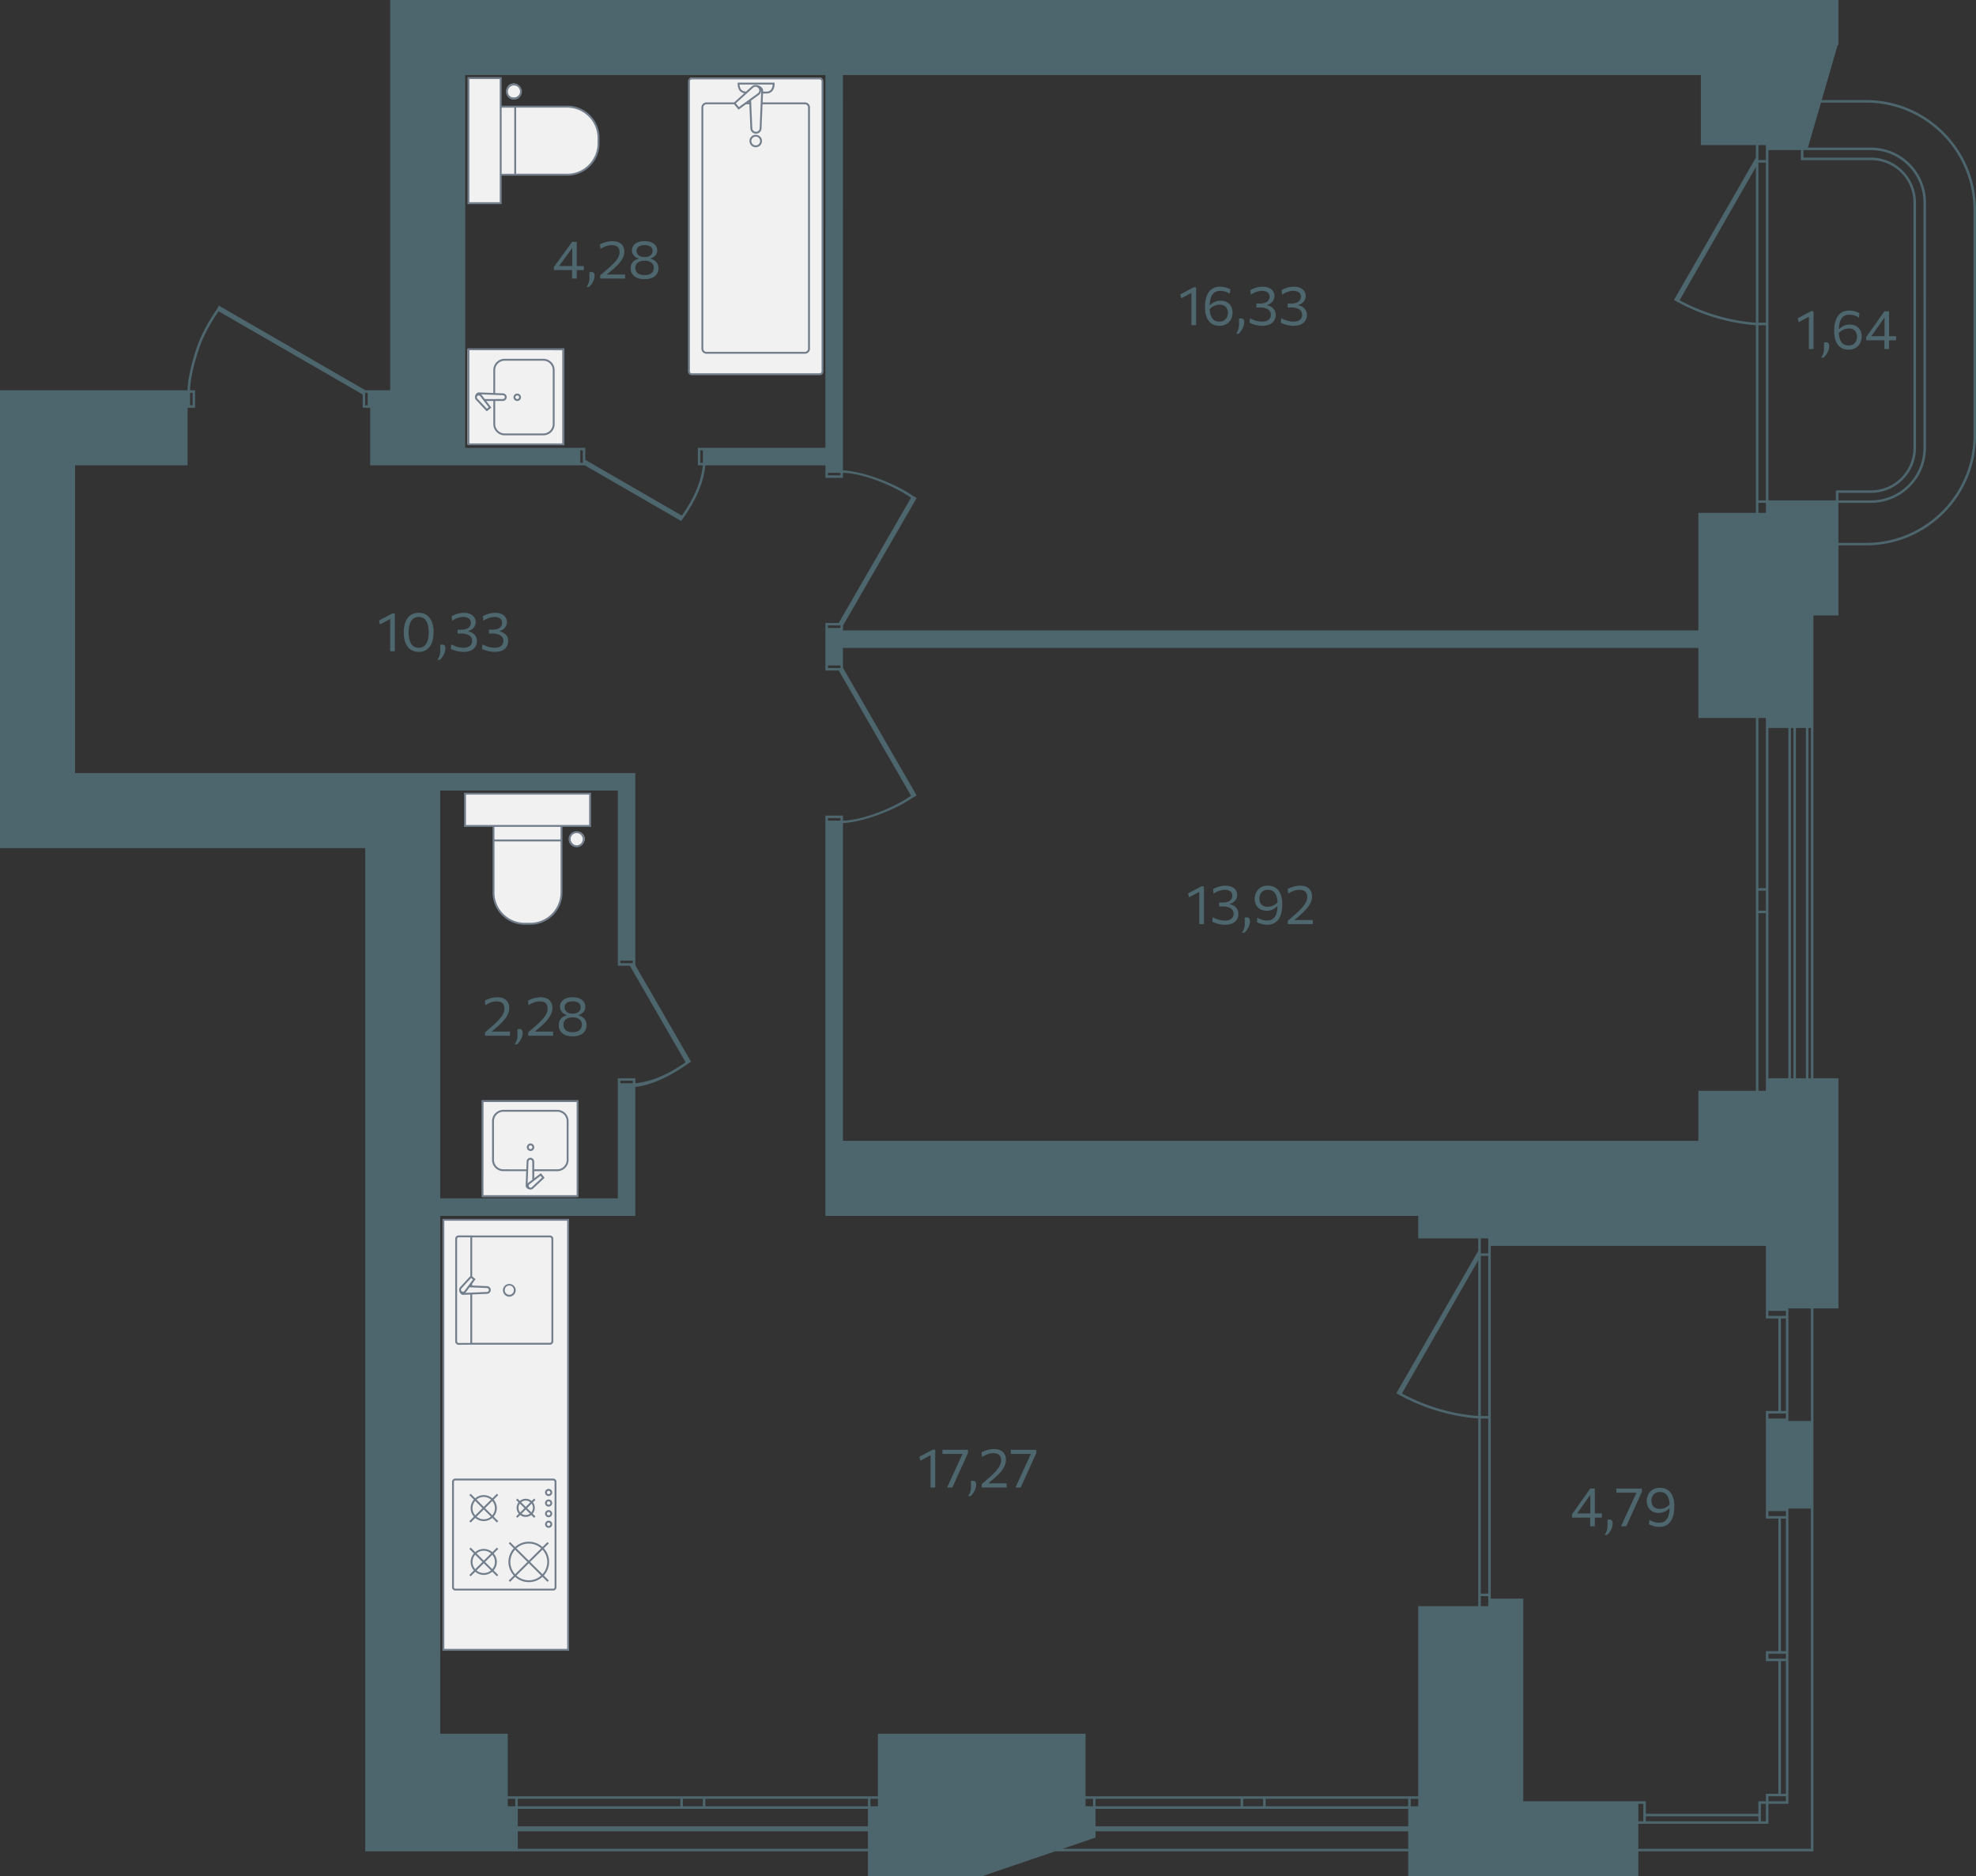
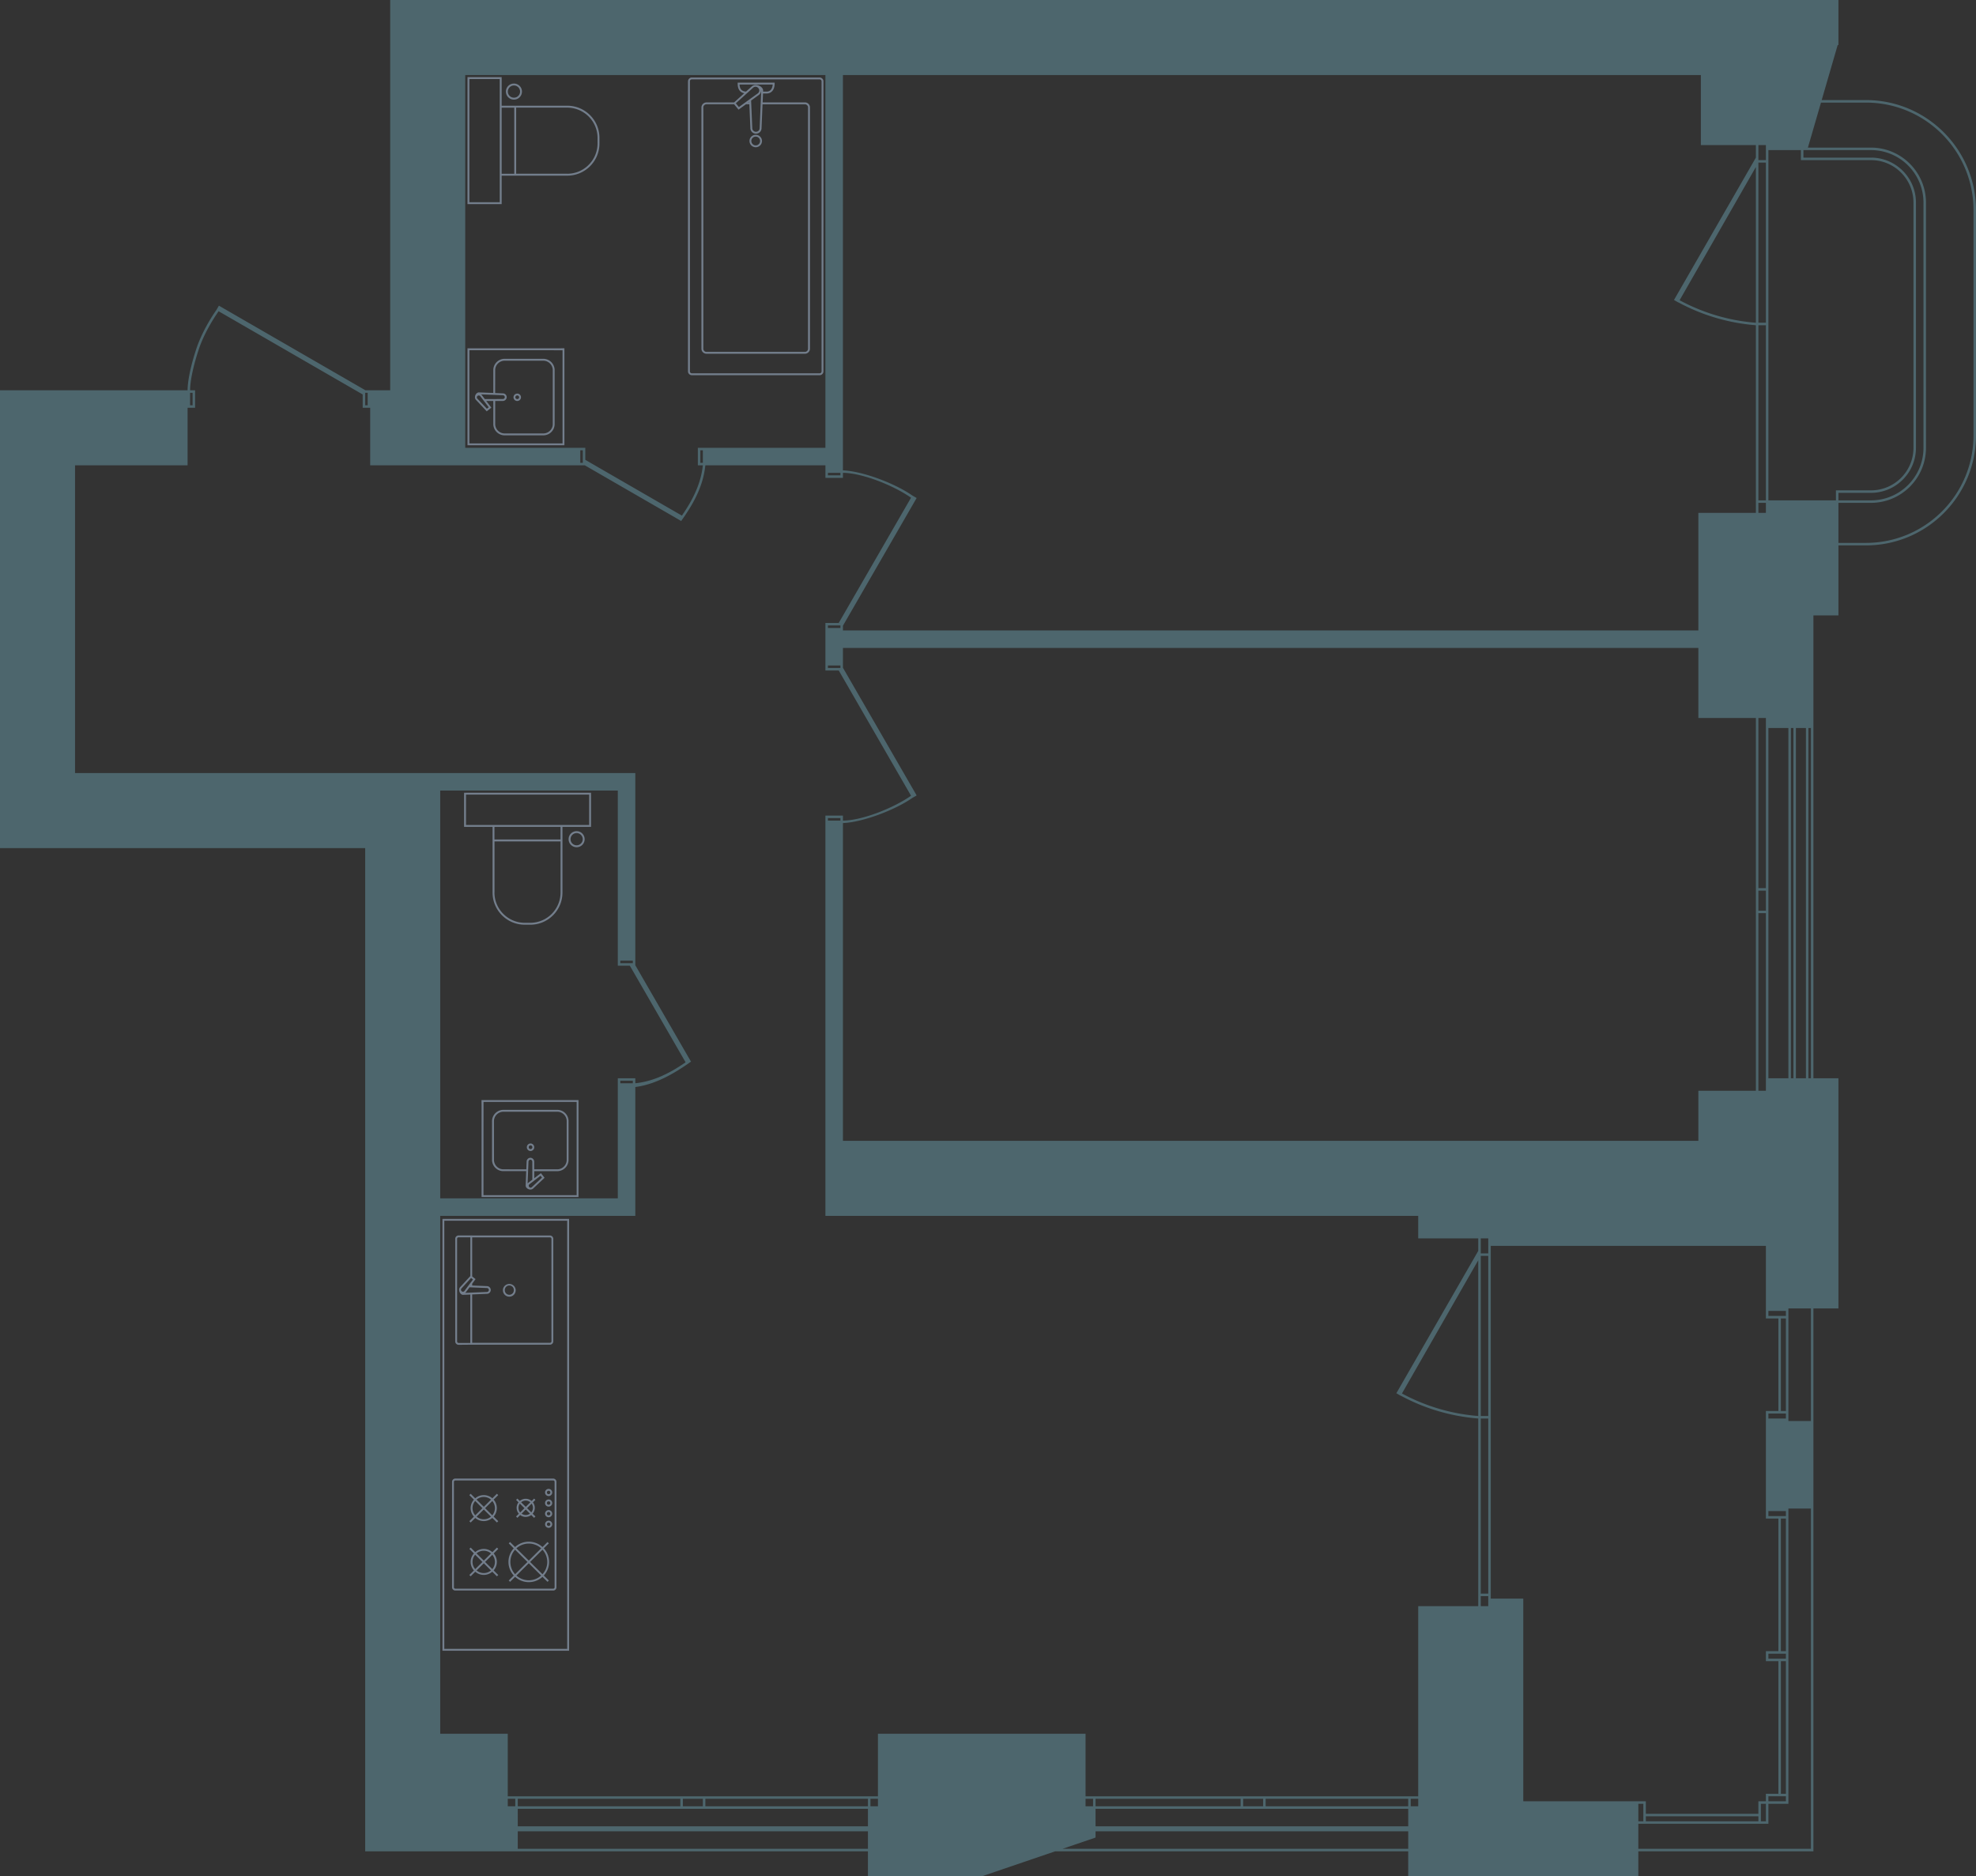
<svg xmlns="http://www.w3.org/2000/svg" width="790" height="750" viewBox="0 0 790 750">
  <rect x="0" y="0" width="790" height="750" fill="#333333" stroke="none" />
  <path id="walls" fill="#4d666d" fill-rule="evenodd" d="M563 740H421.86l-29.36 10H347v-10H146V339H0V156h75c0-4.08 1.45-10.42 3.49-16.57 2.04-6.14 5.58-12.06 8.03-15.53l1-1.72L146.1 156h9.9V0h579v18h-.3l-6.39 22H746c24.301 0 44 19.699 44 44v90c0 24.301-19.699 44-44 44h-11v28h-10v185h10v92h-10v217h-70v10h-92zm139-535h-23v47H337v-1.88l29.47-51.06-1.73-1c-6.7-4.71-19.62-9.7-27.74-10.05V30h343v28h22v5l-32.74 56.9 1.73 1 .02-.03A78.1 78.1 0 0 0 702 130zm-421-19c-.79 7.3-3.92 13.65-8.38 20.1L234 183.8V179h-48V30h144v149h-51v7zm508-12c0 23.748-19.252 43-43 43h-11v-16h13c12.15 0 22-9.85 22-22V81c0-12.15-9.85-22-22-22h-25.2l5.22-17.98.98-.01h17c23.748 0 43 19.252 43 43v90zM703 58h3v6h-3zm66 121c0 11.598-9.402 21-21 21h-13v-3h13c9.941 0 18-8.059 18-18V81c0-9.941-8.059-18-18-18h-27v-3h27c11.598 0 21 9.402 21 21zm-21 17h-14v4h-27V60h13v4h28c9.389 0 17 7.611 17 17v98c0 9.389-7.611 17-17 17M703 65h3v64h-3zm-31.5 55.01L702 66.75v62.26a76.8 76.8 0 0 1-30.5-9m-80.5 522h-24v76H434v-25h-83v25H203v-25h-27V486h78v-51.5c7.84-1 15.35-5.2 22.28-10.17l-.28-.41-22-38.1V309H30V186h45v-23h3v-7h-2c0-3.92 1.41-10.15 3.44-16.28 2.03-6.11 5.61-11.97 7.96-15.31l57.6 33.26V163h3v23h85.81l38.1 22 .41.27c5.13-7.15 8.83-14.1 9.68-22.27h48v5h7v-2c7.91.06 20.44 5.17 27.23 9.94L335.32 249H330v19h5.32l28.91 50.07c-6.79 4.77-19.32 9.87-27.23 9.94V326h-7v160h237v9h24v5l-32.74 56.9 1.73 1 .02-.03A78.1 78.1 0 0 0 591 567zM247 479h-71V316h71v70h4.8l22.3 38.62c-6.46 4.46-12.8 7.59-20.1 8.38v-2h-7zm456-349h3v70h-3zm-557 27h1v5h-1zm-70 0h1v5h-1zm204 23h1v5h-1zm-48 0h1v5h-1zm99 9h5v1h-5zm372 12h3v4h-3zm-372 49h5v1h-5zm371 186h-23v20H337V329c8.12-.36 21.04-5.35 27.74-10.05l1.73-1L337 266.9V259h342v28h23zM331 266h5v1h-5zm372 21h3v68h-3zm20 4h1v140h-1zm-1 0v140h-4V291zm-6 0h1v140h-1zm-9 0h8v140h-8zm-376 36h5v1h-5zm372 29h3v8h-3zm0 9h3v71h-3zM592 495h3v6h-3zm114 225h-3v5h-45v-5h-49v-81h-13V498h110v29h5v37h-5v43h5v53h-5v4h5v53h-5zM592 502h3v64h-3zm-31.5 55 30.5-53.26V566a76.8 76.8 0 0 1-30.5-9M715 523h9v45h-9zm-8 1h7v2h-7zm5 3h2v37h-2zm-5 38h7v2h-7zm-115 2h3v70h-3zm123 36h9v136h-69v-10h52v-8h8zm-8 1h7v2h-7zm5 3h2v53h-2zm-120 31h3v4h-3zm115 23h7v2h-7zm7 3v53h-2v-53zm0 56h-7v-2h7zm-150-1h3v3h-3zm-58 0h57v3h-57zm-9 0h8v3h-8zm-59 0h58v3h-58zm-4 0h3v3h-3zm-86 0h3v3h-3zm-66 0h65v3h-65zm-9 0h8v3h-8zm-66 0h65v3h-65zm-4 0h3v3h-3zm501 2h2v7h-2zm-49 0h2v7h-2zm-217 2h125v7H438zm-231 0h140v7H207zm140 9v7H207v-7zm311-6h45v2h-45zm-220 6h125v7H424.8l13.2-4.5zM248 384h5v1h-5zm0 48h5v1h-5z" />
-   <path id="footage" fill="#4e676e" d="M228.72 111.34v-4.08l.06-.33v-9.36l1.42-.43-1.23 1.7-1.2 1.66-2.63 3.62-1.05 1.44-1.05 1.45-.07-.66h10.44v1.6h-11.97v-1.25q1.103-1.48 2.18-2.98l1.07-1.47 1.93-2.67 1.06-1.45 1.06-1.46h1.84v14.67zm5.78 3.35a6 6 0 0 0 1.14-3.86v-2.05l.93-.06c.4.03.7.18.88.44s.27.6.27.98q0 .66-.18 1.32c-.18.66-.29.85-.5 1.25a7.2 7.2 0 0 1-1.54 1.95zm5.44-3.35v-1.3q1.356-1.134 2.7-2.28c1.06-.9 1.97-1.74 2.72-2.52.76-.78 1.33-1.53 1.74-2.26.4-.73.6-1.46.6-2.18q0-1.395-.78-2.1c-.52-.46-1.3-.7-2.35-.7a6.4 6.4 0 0 0-2.22.39 9 9 0 0 0-2.27 1.1l-.2-1.8a10.5 10.5 0 0 1 3.64-1.18c.45-.07.9-.1 1.35-.1 1.02 0 1.88.16 2.58.5.71.34 1.25.82 1.61 1.45s.55 1.37.55 2.23c0 .81-.19 1.61-.57 2.41s-.95 1.63-1.7 2.46c-.75.84-1.67 1.71-2.77 2.63l-2.46 2.02-.27-.38h8.07v1.6h-9.96zm17.77.23c-1.26 0-2.3-.19-3.12-.58a4.14 4.14 0 0 1-1.84-1.56c-.4-.65-.6-1.39-.6-2.2 0-.8.16-1.47.5-2 .33-.52.74-.92 1.22-1.21s.95-.48 1.39-.57v-.19c-.45-.12-.87-.32-1.27-.6s-.72-.65-.97-1.09a3 3 0 0 1-.37-1.52c0-.74.2-1.38.62-1.93.4-.54 1-.97 1.75-1.27s1.66-.46 2.69-.46 1.92.15 2.67.46 1.33.73 1.75 1.27c.4.55.62 1.2.62 1.93a3 3 0 0 1-.38 1.52c-.25.44-.57.8-.97 1.09a4 4 0 0 1-1.27.6v.19c.45.09.91.28 1.4.57s.89.7 1.22 1.22c.34.53.5 1.2.5 2s-.2 1.54-.6 2.2a4.14 4.14 0 0 1-1.83 1.55 7.3 7.3 0 0 1-3.11.58m0-1.62c.86 0 1.56-.13 2.1-.38a2.57 2.57 0 0 0 1.57-2.5 2.6 2.6 0 0 0-.48-1.6 2.9 2.9 0 0 0-1.33-.95 5.4 5.4 0 0 0-1.88-.31c-.7 0-1.32.1-1.87.31s-1 .53-1.32.95c-.33.43-.49.96-.49 1.6a2.56 2.56 0 0 0 1.57 2.5c.55.25 1.26.38 2.13.38m0-7.2c1.02 0 1.81-.23 2.37-.7s.84-1.06.84-1.78c0-.75-.3-1.31-.88-1.7s-1.36-.6-2.33-.6c-.98 0-1.77.2-2.35.6s-.87.96-.87 1.7c0 .49.12.92.38 1.29.25.37.61.66 1.09.87s1.06.32 1.75.32m214.59 16.48-.45-1.52a362 362 0 0 1 5.43-2.89l-.05 1.75a441 441 0 0 1-4.93 2.66m4.04 10.74V115.7l.94-.88.91.07v15.08zm11.2.24c-1.25 0-2.3-.28-3.15-.86s-1.51-1.4-1.95-2.52c-.45-1.1-.67-2.47-.67-4.09 0-1.33.13-2.5.4-3.51s.65-1.87 1.16-2.56a5 5 0 0 1 1.88-1.55 5.9 5.9 0 0 1 2.53-.52 8.44 8.44 0 0 1 4.15 1.07l-.22 1.76a6.54 6.54 0 0 0-2.87-1.1 7 7 0 0 0-.96-.07c-.99 0-1.8.25-2.42.75a4.3 4.3 0 0 0-1.38 2.19c-.29.97-.44 2.16-.44 3.59 0 1.28.15 2.35.45 3.2s.73 1.5 1.3 1.93c.58.43 1.28.64 2.12.64.8 0 1.45-.17 1.95-.5.5-.34.88-.78 1.13-1.32a4 4 0 0 0 0-3.35c-.23-.5-.6-.88-1.09-1.18s-1.13-.44-1.9-.44a5.4 5.4 0 0 0-1.97.4c-.33.14-.67.33-1.02.58-.34.24-.69.56-1.04.94a2.4 2.4 0 0 1-.25-.62 1.3 1.3 0 0 1 0-.54c.04-.17.12-.38.24-.61l.31.02a6.2 6.2 0 0 1 1.91-1.3 5.4 5.4 0 0 1 2.29-.44q1.455 0 2.52.6c.7.4 1.25.96 1.64 1.67s.58 1.53.58 2.46c0 .91-.2 1.77-.58 2.57-.39.8-.97 1.46-1.74 1.96a5.3 5.3 0 0 1-2.92.75zm6.66 3.21a6.23 6.23 0 0 0 1.14-3.97v-2.1l.93-.07c.4.02.7.18.88.45.18.28.27.61.27 1 0 .46-.06.91-.18 1.36s-.29.88-.5 1.29a7.3 7.3 0 0 1-1.54 2.01l-1 .04zm10.46-3.2a10.6 10.6 0 0 1-2.78-.36 10.5 10.5 0 0 1-2.32-.87l.18-1.78c.767.421 1.579.757 2.42 1 .763.212 1.549.33 2.34.35 1.26 0 2.18-.26 2.75-.78.56-.51.84-1.17.84-1.96 0-.95-.38-1.68-1.15-2.18a5.9 5.9 0 0 0-3.23-.74h-1.4v-1.57h1.32c.93 0 1.68-.12 2.26-.36.516-.19.962-.532 1.28-.98.28-.41.42-.88.42-1.4 0-.8-.3-1.39-.87-1.77a3.9 3.9 0 0 0-2.19-.57c-.35 0-.7.04-1.07.1a8.1 8.1 0 0 0-2.26.78c-.38.2-.74.41-1.1.66l-.22-1.81a10.4 10.4 0 0 1 3.57-1.28c.44-.07.88-.1 1.32-.1.94 0 1.77.14 2.48.44s1.26.73 1.66 1.28c.4.56.6 1.21.6 1.97a3.47 3.47 0 0 1-1.46 2.88c-.44.32-.92.54-1.45.67v.19c.859.162 1.655.56 2.3 1.15a3.68 3.68 0 0 1 1.1 2.76c0 .8-.19 1.53-.57 2.17a4 4 0 0 1-1.78 1.53 6.9 6.9 0 0 1-2.99.57zm12.5 0a10.6 10.6 0 0 1-2.78-.36 10.3 10.3 0 0 1-2.33-.87l.19-1.78c.767.421 1.579.757 2.42 1 .76.211 1.542.329 2.33.35 1.27 0 2.19-.26 2.75-.78.57-.51.85-1.17.85-1.96 0-.95-.39-1.68-1.16-2.18a5.9 5.9 0 0 0-3.22-.74h-1.4v-1.57h1.31c.93 0 1.69-.12 2.27-.36s1-.57 1.28-.98c.27-.41.41-.88.41-1.4 0-.8-.29-1.39-.86-1.77a3.9 3.9 0 0 0-2.2-.57c-.34 0-.7.04-1.07.1a8.1 8.1 0 0 0-2.25.78c-.38.2-.75.41-1.1.66l-.23-1.81a10.4 10.4 0 0 1 3.57-1.28c.45-.07.89-.1 1.33-.1.94 0 1.76.14 2.47.44s1.27.73 1.66 1.28c.4.56.6 1.21.6 1.97a3.47 3.47 0 0 1-1.45 2.88c-.44.32-.93.54-1.46.67v.19q.6.105 1.2.39a3.86 3.86 0 0 1 1.9 1.92c.21.45.32.99.32 1.6 0 .8-.2 1.53-.59 2.17a4 4 0 0 1-1.77 1.53c-.8.38-1.79.57-3 .57zm202-1.45-.46-1.53a349 349 0 0 1 5.44-2.88l-.06 1.75a441 441 0 0 1-4.93 2.66zm4.03 10.74v-14.27l.95-.88.91.06v15.09zm4.9 3.45a6.23 6.23 0 0 0 1.14-3.97v-2.11l.92-.07c.4.03.7.18.88.46.19.27.28.6.28 1 0 .46-.06.91-.18 1.36s-.29.88-.5 1.29a7.4 7.4 0 0 1-1.54 2zm10.98-3.21c-1.24 0-2.3-.29-3.15-.86s-1.51-1.41-1.95-2.52-.67-2.47-.67-4.1c0-1.32.13-2.49.4-3.5s.65-1.87 1.16-2.56a5 5 0 0 1 1.88-1.55 5.9 5.9 0 0 1 2.54-.52 8.45 8.45 0 0 1 4.14 1.07l-.22 1.76a6.6 6.6 0 0 0-1.88-.88 7.3 7.3 0 0 0-1.95-.29c-.99 0-1.8.25-2.42.74s-1.08 1.23-1.37 2.2c-.3.96-.44 2.16-.44 3.58 0 1.29.15 2.36.44 3.2.3.86.74 1.5 1.3 1.93.58.43 1.28.65 2.12.65.8 0 1.45-.17 1.96-.5.5-.34.88-.78 1.12-1.32a4.16 4.16 0 0 0 0-3.35 2.7 2.7 0 0 0-1.09-1.18 3.7 3.7 0 0 0-1.9-.44 5.4 5.4 0 0 0-1.96.4q-.51.21-1.02.57c-.35.25-.7.56-1.05.94a2.6 2.6 0 0 1-.24-.62 1.3 1.3 0 0 1 0-.53c.03-.18.11-.38.23-.61l.32.02a6.3 6.3 0 0 1 1.9-1.3 5.4 5.4 0 0 1 2.29-.44c.97 0 1.82.2 2.52.6.71.4 1.26.95 1.64 1.66s.58 1.54.58 2.47c0 .889-.199 1.767-.58 2.57-.38.8-.97 1.45-1.74 1.95a5.3 5.3 0 0 1-2.92.76zm14.3-.24v-4.2l.06-.34v-9.63l1.42-.44-1.23 1.75-1.2 1.7-2.63 3.73a612 612 0 0 0-2.1 2.97l-.07-.67h10.44v1.65H746.1v-1.3a198 198 0 0 0 2.17-3.07l1.08-1.5 1.93-2.75 1.06-1.5 1.06-1.5h1.84v15.1zM475.42 358.66l-.45-1.53a352 352 0 0 1 5.43-2.88l-.05 1.75a441 441 0 0 1-4.93 2.66m4.04 10.73v-14.26l.94-.88.92.06v15.08zm10.3.25a10.6 10.6 0 0 1-2.78-.36 10.4 10.4 0 0 1-2.33-.87l.19-1.78c.767.422 1.579.757 2.42 1a9.7 9.7 0 0 0 2.33.36c1.27 0 2.18-.26 2.75-.78s.85-1.17.85-1.96c0-.96-.39-1.68-1.16-2.18a5.9 5.9 0 0 0-3.22-.75h-1.41v-1.56h1.32c.93 0 1.69-.12 2.27-.36s1-.57 1.28-.98c.27-.41.41-.88.41-1.4 0-.8-.29-1.39-.86-1.77a3.9 3.9 0 0 0-2.2-.57c-.34 0-.7.03-1.07.1a8.3 8.3 0 0 0-3.36 1.44l-.22-1.82a10.3 10.3 0 0 1 4.9-1.38c.93 0 1.76.15 2.47.45s1.27.73 1.66 1.28c.4.55.6 1.2.6 1.96a3.48 3.48 0 0 1-1.46 2.89c-.44.32-.92.54-1.45.67v.18c.4.08.8.2 1.2.4a3.66 3.66 0 0 1 2.2 3.53q.015 1.185-.57 2.16a4 4 0 0 1-1.77 1.53q-1.2.57-3 .57zm6.76 3.2a6.23 6.23 0 0 0 1.14-3.96v-2.11l.93-.07c.4.03.7.18.88.46.18.27.27.6.27 1 0 .46-.06.91-.18 1.36s-.29.87-.5 1.28a7.4 7.4 0 0 1-1.54 2.02l-1 .03zm10.15-3.2a7.7 7.7 0 0 1-2.23-.31 8.6 8.6 0 0 1-1.93-.77l.22-1.76c.868.565 1.846.94 2.87 1.1q.495.06.96.06c1 0 1.8-.24 2.43-.74a4.27 4.27 0 0 0 1.37-2.2c.29-.96.44-2.16.44-3.58 0-1.28-.15-2.35-.45-3.2s-.73-1.5-1.3-1.93a3.42 3.42 0 0 0-2.1-.63c-.81 0-1.47.16-1.97.5a3 3 0 0 0-1.12 1.3 4.12 4.12 0 0 0 0 3.36c.23.49.6.88 1.08 1.17s1.13.44 1.9.44a5.4 5.4 0 0 0 1.97-.39 5.4 5.4 0 0 0 2.06-1.52c.13.23.21.44.25.62s.04.36 0 .54-.12.38-.24.61l-.3-.02c-.3.28-.6.53-.92.75a5.56 5.56 0 0 1-3.29.99c-.97 0-1.8-.2-2.52-.6a4.14 4.14 0 0 1-1.64-1.67 5.81 5.81 0 0 1 0-5.03c.4-.8.97-1.46 1.75-1.96a5.3 5.3 0 0 1 2.92-.74c1.24 0 2.28.28 3.14.85a5.3 5.3 0 0 1 1.95 2.52c.45 1.11.67 2.47.67 4.09 0 1.33-.13 2.5-.4 3.52s-.65 1.87-1.16 2.55-1.14 1.2-1.88 1.55-1.58.53-2.53.53m8.2-.25v-1.34q1.355-1.164 2.7-2.34c1.06-.93 1.97-1.79 2.72-2.6s1.33-1.57 1.74-2.32.6-1.5.6-2.24c0-.95-.26-1.67-.78-2.15s-1.3-.72-2.35-.72a6.2 6.2 0 0 0-2.21.39c-.812.266-1.58.65-2.28 1.14l-.2-1.86a10.7 10.7 0 0 1 5-1.32c1 0 1.87.17 2.57.52.68.32 1.243.844 1.61 1.5.37.64.55 1.4.55 2.3 0 .82-.19 1.65-.57 2.47-.38.83-.95 1.67-1.7 2.53s-1.67 1.76-2.77 2.7l-2.46 2.08-.27-.39h8.07v1.65zm120.88 240.7v-4.2l.06-.34v-9.63l1.42-.44a213 213 0 0 1-2.44 3.45l-2.63 3.73q-1.053 1.484-2.1 2.97l-.06-.67h10.44v1.65h-11.97v-1.3a253 253 0 0 0 2.17-3.07l1.07-1.5 1.94-2.76 1.06-1.5 1.05-1.49h1.85v15.1zm5.78 3.45a6.24 6.24 0 0 0 1.14-3.97v-2.11l.92-.07c.4.03.7.18.88.46.19.27.28.6.28 1a6.1 6.1 0 0 1-.68 2.64 7.4 7.4 0 0 1-1.54 2.02zm6.56-3.46a673 673 0 0 1 2.72-5.92l2.1-4.58q.79-1.671 1.54-3.36l.37.42h-8.59V595h10.2v1.29q-1.22 2.678-2.43 5.36l-1.4 3.07q-1.2 2.687-2.43 5.36zm15.32.25a7.7 7.7 0 0 1-2.24-.31 8.6 8.6 0 0 1-1.92-.77l.22-1.76c.868.565 1.846.94 2.87 1.1.33.04.65.06.95.06 1 0 1.81-.24 2.44-.74a4.27 4.27 0 0 0 1.37-2.2c.28-.96.43-2.16.43-3.58 0-1.28-.15-2.35-.44-3.2s-.74-1.5-1.3-1.93a3.42 3.42 0 0 0-2.11-.63c-.8 0-1.46.16-1.97.5-.5.33-.88.77-1.12 1.3a4.12 4.12 0 0 0 0 3.36c.23.49.6.88 1.09 1.17s1.13.44 1.9.44a5.4 5.4 0 0 0 1.97-.39 5.4 5.4 0 0 0 2.06-1.52c.12.23.2.44.24.62s.04.36 0 .54-.11.38-.23.6l-.3-.01c-.3.28-.6.53-.93.75a5.57 5.57 0 0 1-3.28.99q-1.455 0-2.52-.6a4.14 4.14 0 0 1-1.65-1.67 5.81 5.81 0 0 1 0-5.03c.4-.8.98-1.46 1.75-1.96a5.3 5.3 0 0 1 2.92-.74c1.24 0 2.29.28 3.14.85.86.57 1.5 1.4 1.96 2.52.44 1.1.67 2.47.67 4.09 0 1.33-.14 2.5-.4 3.52s-.66 1.86-1.17 2.55-1.13 1.2-1.87 1.55a5.9 5.9 0 0 1-2.53.53M368 583.84l-.46-1.52a372 372 0 0 1 5.44-2.89l-.06 1.75-2.45 1.33-2.47 1.34zm4.03 10.74v-14.27l.95-.88.91.07v15.08zm6.63 0q1.343-2.97 2.71-5.93l2.1-4.57q.79-1.671 1.54-3.36l.38.42h-8.6v-1.64h10.2v1.29l-1.2 2.66-1.23 2.7-1.4 3.06a461 461 0 0 1-2.42 5.37zm8.39 3.45a6.23 6.23 0 0 0 1.14-3.97v-2.1l.93-.07c.4.02.7.18.88.45.18.28.27.61.27 1 0 .46-.06.91-.18 1.36s-.29.88-.5 1.29a7.3 7.3 0 0 1-1.54 2.01l-1 .04zm5.44-3.45v-1.34q1.354-1.169 2.7-2.35c1.06-.92 1.97-1.78 2.72-2.59s1.33-1.57 1.73-2.32.6-1.5.6-2.25c0-.95-.25-1.67-.77-2.15s-1.3-.72-2.36-.72a6.2 6.2 0 0 0-2.2.4 8.7 8.7 0 0 0-2.28 1.13l-.2-1.86a10.7 10.7 0 0 1 5-1.32c1 0 1.86.18 2.57.53.7.35 1.25.84 1.61 1.49.37.64.55 1.4.55 2.3 0 .82-.19 1.65-.57 2.48a11 11 0 0 1-1.7 2.53c-.75.86-1.68 1.76-2.78 2.7l-2.45 2.08-.27-.4h8.07v1.66zm13.49 0a675 675 0 0 1 2.72-5.93l2.1-4.57q.79-1.671 1.54-3.36l.37.42h-8.59v-1.64h10.2v1.29q-1.22 2.673-2.43 5.35l-1.4 3.07q-1.2 2.691-2.43 5.37zM193.93 413.99v-1.34a503 503 0 0 0 2.7-2.34 37 37 0 0 0 2.72-2.6c.75-.8 1.33-1.57 1.73-2.32s.6-1.5.6-2.24c0-.95-.26-1.67-.78-2.15s-1.3-.72-2.35-.72a6.2 6.2 0 0 0-2.21.39c-.812.266-1.58.65-2.28 1.14l-.2-1.86a10.7 10.7 0 0 1 5-1.32c1 0 1.87.17 2.58.52.7.35 1.24.85 1.6 1.5.37.64.56 1.4.56 2.3 0 .82-.2 1.65-.57 2.47s-.95 1.67-1.7 2.53c-.76.86-1.68 1.76-2.78 2.7l-2.45 2.08-.28-.39h8.08V414h-9.97zm11.81 3.46a6.22 6.22 0 0 0 1.14-3.97v-2.11l.93-.07c.4.03.7.18.88.46.18.27.27.6.27 1 0 .46-.06.91-.18 1.36a6.4 6.4 0 0 1-1.21 2.41 6.5 6.5 0 0 1-.83.89zm5.45-3.45v-1.35q1.355-1.164 2.7-2.34c1.06-.93 1.96-1.79 2.72-2.6s1.33-1.57 1.73-2.32.6-1.5.6-2.24c0-.95-.26-1.67-.78-2.15s-1.3-.72-2.35-.72a6.2 6.2 0 0 0-2.21.39c-.812.266-1.58.65-2.28 1.14l-.2-1.86a10.7 10.7 0 0 1 5-1.32c1 0 1.87.17 2.57.52.68.32 1.243.844 1.61 1.5.37.64.56 1.4.56 2.3 0 .82-.2 1.65-.58 2.47-.38.83-.94 1.67-1.7 2.53-.75.86-1.67 1.76-2.77 2.7l-2.46 2.08-.27-.39h8.07V414zm17.76.24q-1.89 0-3.12-.6c-.82-.4-1.44-.93-1.84-1.6s-.6-1.43-.6-2.27c0-.83.16-1.51.5-2.05.33-.54.74-.96 1.22-1.26.49-.3.95-.49 1.39-.58v-.2a3.9 3.9 0 0 1-1.27-.62c-.4-.3-.71-.66-.96-1.12a3.2 3.2 0 0 1-.38-1.56c0-.76.2-1.42.62-1.98.4-.57 1-1 1.75-1.32a7.1 7.1 0 0 1 2.7-.46c1.02 0 1.9.15 2.66.46s1.33.75 1.75 1.32.62 1.22.62 1.98a3.18 3.18 0 0 1-1.35 2.68c-.4.3-.82.5-1.27.63v.19c.45.1.91.29 1.4.58.48.3.89.72 1.22 1.26.34.55.5 1.23.5 2.05 0 .84-.2 1.6-.6 2.27s-1.01 1.2-1.83 1.6-1.85.6-3.1.6zm0-1.67q1.29 0 2.1-.39c.55-.26.94-.6 1.2-1.06s.38-.95.38-1.51c0-.66-.17-1.21-.49-1.65s-.76-.76-1.32-.98a5.2 5.2 0 0 0-1.89-.32c-.69 0-1.31.1-1.87.32s-1 .55-1.32.98a2.7 2.7 0 0 0-.48 1.65 2.66 2.66 0 0 0 1.57 2.57c.54.26 1.25.39 2.12.39m0-7.4c1.02 0 1.81-.25 2.37-.73s.84-1.09.84-1.83a2 2 0 0 0-.88-1.76c-.58-.4-1.36-.6-2.33-.6-.98 0-1.76.2-2.35.6s-.87.99-.87 1.76a2.33 2.33 0 0 0 1.47 2.22c.48.22 1.06.33 1.75.33zm-77-155.58-.45-1.53a372 372 0 0 1 5.44-2.88l-.06 1.75-2.45 1.33-2.47 1.33zm4.04 10.74v-14.27l.95-.88.91.06v15.09zm11.45.23c-1.04 0-1.94-.2-2.7-.58s-1.38-.93-1.87-1.63a7.3 7.3 0 0 1-1.1-2.48c-.23-.95-.34-1.99-.34-3.11 0-1.56.22-2.93.66-4.1.45-1.17 1.11-2.08 2-2.73s1.98-.97 3.29-.97a5.12 5.12 0 0 1 4.48 2.16q.75 1.02 1.11 2.46c.36 1.44.37 2 .37 3.17 0 1.59-.23 2.97-.68 4.14a5.84 5.84 0 0 1-1.99 2.71 5.3 5.3 0 0 1-3.23.96m-.04-1.64c.96 0 1.73-.27 2.32-.8a4.66 4.66 0 0 0 1.29-2.2c.27-.94.4-2 .4-3.17 0-1.25-.14-2.33-.42-3.25-.3-.92-.73-1.64-1.32-2.14s-1.35-.76-2.27-.76c-.95 0-1.72.26-2.31.79a4.6 4.6 0 0 0-1.31 2.18q-.42 1.395-.42 3.18c0 1.2.14 2.26.4 3.19.28.93.71 1.66 1.3 2.19.59.52 1.37.79 2.34.79m7.46 4.86a6.23 6.23 0 0 0 1.14-3.97v-2.11l.93-.07c.4.03.7.18.88.46.18.27.27.6.27 1 0 .46-.06.91-.18 1.36s-.29.87-.5 1.29a7.4 7.4 0 0 1-1.54 2zm10.46-3.21a10.6 10.6 0 0 1-2.78-.36 10.4 10.4 0 0 1-2.33-.86l.2-1.79c.764.423 1.572.762 2.41 1.01.76.211 1.542.328 2.33.35 1.27 0 2.19-.26 2.75-.78s.85-1.17.85-1.96c0-.95-.38-1.68-1.15-2.18a5.9 5.9 0 0 0-3.23-.75h-1.4v-1.56h1.32c.93 0 1.68-.12 2.26-.36s1-.57 1.28-.98.42-.88.42-1.4c0-.8-.3-1.39-.87-1.77a3.9 3.9 0 0 0-2.2-.57c-.34 0-.7.03-1.06.1a8.1 8.1 0 0 0-2.26.78c-.38.19-.75.4-1.1.66l-.22-1.82a10.4 10.4 0 0 1 3.57-1.27 8.5 8.5 0 0 1 1.32-.11c.94 0 1.77.15 2.48.45s1.26.73 1.66 1.28.6 1.2.6 1.96a3.47 3.47 0 0 1-1.46 2.9c-.44.31-.93.53-1.45.66v.18c.859.162 1.655.56 2.3 1.15a3.57 3.57 0 0 1 1.1 2.77c0 .8-.19 1.52-.58 2.17a4 4 0 0 1-1.77 1.53 6.9 6.9 0 0 1-2.99.57m12.5 0a10.6 10.6 0 0 1-2.78-.36 10.4 10.4 0 0 1-2.33-.86l.19-1.79c.767.424 1.579.763 2.42 1.01.76.211 1.542.328 2.33.35 1.27 0 2.19-.26 2.75-.78s.85-1.17.85-1.96c0-.95-.39-1.68-1.16-2.18a5.9 5.9 0 0 0-3.22-.75h-1.4v-1.56h1.31c.93 0 1.69-.12 2.27-.36s1-.57 1.28-.98c.27-.41.41-.88.41-1.4 0-.8-.29-1.39-.86-1.77a3.9 3.9 0 0 0-2.2-.57c-.34 0-.7.03-1.07.1a8.1 8.1 0 0 0-2.25.78c-.38.19-.75.4-1.1.66l-.23-1.82a10.4 10.4 0 0 1 3.57-1.27c.45-.07.89-.11 1.33-.11.94 0 1.76.15 2.47.45s1.27.73 1.66 1.28c.4.55.6 1.2.6 1.96a3.47 3.47 0 0 1-1.46 2.9c-.43.31-.92.53-1.45.66v.18c.859.162 1.655.56 2.3 1.15a3.57 3.57 0 0 1 1.11 2.77c0 .8-.2 1.52-.58 2.17a4 4 0 0 1-1.77 1.53q-1.2.57-3 .57z" />
  <g id="furniture">
-     <path fill="#f1f1f1" d="M177.26 487.58h49.88v171.87h-49.88zm150.43-456.6h-51.1c-.63 0-1.15.5-1.15 1.15v116.14c0 .64.52 1.15 1.16 1.15h51.09c.64 0 1.16-.5 1.16-1.15V32.13c0-.64-.52-1.15-1.16-1.15M224.9 139.56v38h-38v-38zM202.53 36.57a2.83 2.83 0 1 1 5.619-.683l.01.1a2.83 2.83 0 0 1-5.629.583m-2.3 6.06h26.6c6.887-.017 12.483 5.553 12.5 12.44v2.22c0 3.32-1.32 6.5-3.66 8.86s-5.52 3.67-8.84 3.67h-26.6V81.2h-12.9v-50h12.9zm-7.36 397.84h37.99v38h-38v-38zm37.69-107.98a2.83 2.83 0 1 1 .683 5.619l-.1.01a2.83 2.83 0 0 1-.583-5.629m-6.05-2.3v26.6c.017 6.887-5.553 12.483-12.44 12.5h-2.22c-6.887.033-12.497-5.523-12.53-12.41v-26.69h-11.38v-12.9h50v12.9H224.5z" />
    <path fill="#737e8c" d="M227.515 659.825h-50.63v-172.62h50.63zm-49.88-.75h49.13v-171.12h-49.13zm3.095-66.765v42.15c0 .72.59 1.3 1.3 1.3h39.14c.72 0 1.3-.58 1.3-1.3v-42.15c0-.72-.6-1.3-1.3-1.3h-39.14c-.72 0-1.3.58-1.3 1.3m.75 0c0-.3.25-.55.55-.55h39.14c.3 0 .55.24.55.55v42.15c0 .3-.25.55-.55.55h-39.14a.55.55 0 0 1-.55-.55zm21.8 32.01c0 2.1.8 4 2.13 5.44l-2.02 2 .53.53 2.02-2a8.11 8.11 0 0 0 10.94 0l2.02 2 .53-.53-2.02-2a8.01 8.01 0 0 0 0-10.87l2.02-1.99-.53-.53-2.01 2a8.11 8.11 0 0 0-10.96 0l-2.01-2-.53.53 2 2a8.05 8.05 0 0 0-2.11 5.42m13.08-5.43-4.95 4.91-4.95-4.9a7.37 7.37 0 0 1 9.9 0zm.52 10.35-4.94-4.9 4.95-4.9a7.25 7.25 0 0 1-.01 9.8m-10.41.53 4.94-4.9 4.94 4.9a7.38 7.38 0 0 1-9.88 0m-.53-.53a7.29 7.29 0 0 1-.01-9.8l4.95 4.9zm8.12-23.09-1.12-1.1a3.6 3.6 0 0 0 .13-4.54l.99-.98-.53-.53-.97.97a3.64 3.64 0 0 0-4.74-.01l-.96-.95-.53.53.97.97a3.6 3.6 0 0 0 .13 4.56l-1.11 1.1.53.53 1.13-1.12.19.16c1.3.86 3 .77 4.22-.16l1.13 1.13.53-.53v-.03zm-5.54-1.1 1.68-1.68 1.67 1.66a2.88 2.88 0 0 1-3.34.01h-.01zm-.68-4.03 1.83 1.82-1.7 1.7a2.85 2.85 0 0 1-.13-3.51zm4.19-.54-1.84 1.83-1.84-1.83a2.87 2.87 0 0 1 3.68.01zm.38 4.03-1.68-1.67 1.8-1.8s.06.04.07.07c.7 1.06.6 2.44-.2 3.4zm-24.77 14.61 1.82 1.81c-.8.91-1.3 2.1-1.3 3.4s.5 2.48 1.3 3.4l-1.82 1.82.53.53 1.84-1.83a5.17 5.17 0 0 0 6.8-.01l1.86 1.84.53-.53-1.84-1.84a5.13 5.13 0 0 0 .01-6.77l1.83-1.82-.53-.53-1.83 1.82a5.2 5.2 0 0 0-6.84 0l-1.82-1.82-.53.53zm8.66 1.82-2.88 2.86-2.9-2.88a4.45 4.45 0 0 1 5.78.01zm.5 6.25-2.86-2.85 2.88-2.86a4.4 4.4 0 0 1-.01 5.71zm-6.26.54 2.88-2.86 2.87 2.85a4.45 4.45 0 0 1-5.74.02h-.01zm-.55-6.27 2.89 2.88-2.88 2.86a4.37 4.37 0 0 1-.02-5.74zm-2.35-23.84 1.82 1.81c-.8.91-1.3 2.1-1.3 3.4s.5 2.48 1.3 3.4l-1.82 1.82.53.53 1.84-1.83a5.22 5.22 0 0 0 6.81-.02l1.85 1.84.53-.53-1.85-1.84a5.13 5.13 0 0 0 .01-6.77l1.83-1.82-.53-.53-1.83 1.82a5.2 5.2 0 0 0-6.84 0l-1.82-1.82-.53.53zm8.66 1.82-2.88 2.86-2.9-2.88a4.45 4.45 0 0 1 5.78.01zm.5 6.25-2.86-2.85 2.88-2.86a4.4 4.4 0 0 1-.01 5.71zm-6.26.54 2.88-2.86 2.87 2.85a4.45 4.45 0 0 1-5.74.02h-.01zm-.55-6.27 2.89 2.88-2.88 2.86a4.37 4.37 0 0 1-.02-5.74zm29.36 10.74a1.43 1.43 0 1 0 .01-2.86h-.009a1.43 1.43 0 1 0-.01 2.86zm0-.75c-.38 0-.7-.3-.7-.68s.32-.68.7-.68.69.3.69.68-.3.68-.7.68zm1.43-4.9c0-.8-.64-1.44-1.44-1.44a1.43 1.43 0 1 0-.01 2.86h.009c.79 0 1.44-.64 1.44-1.43zm-.75 0c0 .36-.3.67-.7.67s-.68-.3-.68-.68.3-.68.69-.68.69.3.69.68zm.75-4.26c0-.79-.64-1.43-1.44-1.43a1.43 1.43 0 1 0-.01 2.86h.009c.79 0 1.44-.64 1.44-1.43Zm-.75 0c0 .37-.3.68-.7.68s-.68-.3-.68-.68.3-.68.69-.68.69.3.69.68m.75-4.22c0-.79-.64-1.43-1.44-1.43a1.43 1.43 0 1 0-.01 2.86h.009c.79 0 1.44-.64 1.44-1.43Zm-.75 0c0 .38-.3.68-.7.68s-.68-.3-.68-.68.3-.68.69-.68.69.3.69.68m-18.96-80.9v.17a2.55 2.55 0 0 0 2.54 2.46h.1a2.56 2.56 0 0 0 2.46-2.63v-.1a2.56 2.56 0 0 0-5.11.11h.01zm.75.01c0-.5.17-.96.5-1.3s.78-.54 1.26-.55h.04c.47 0 .91.18 1.25.5.35.33.54.78.55 1.26v.1a1.802 1.802 0 0 1-3.601.143zM182 495.21v40.99a1.36 1.36 0 0 0 1.34 1.34l5.44-.05h31.1c.73 0 1.33-.6 1.33-1.34V495.2a1.34 1.34 0 0 0-1.33-1.35h-31.1v-.02h-5.44c-.74 0-1.34.599-1.341 1.339v.041zm6.78 15.97.31.25-.3.42-.76 1-2.37 3.2a.74.74 0 0 1-1.041.106l-.019-.016a.8.8 0 0 1-.28-.46v-.03a.7.7 0 0 1 .14-.6l3.57-3.88.31-.34zm-.75 5.52-2.08.09q.165-.12.3-.27l1.46-1.96h.32l.75.04 5.85.24a.8.8 0 0 1 .82.779v.02a.81.81 0 0 1-.8.78l-5.87.24-.75.03v.01Zm.75.71 5.88-.24c.82 0 1.52-.69 1.54-1.53 0-.86-.7-1.56-1.55-1.56l-5.87-.24v-.73l1.35-1.82-1.35-1.08V494.6h31.1a.6.6 0 0 1 .58.6v40.94a.6.6 0 0 1-.59.6h-31.09zm-6.03-22.22a.6.6 0 0 1 .16-.43.6.6 0 0 1 .43-.18h4.7v15.48l-4.16 4.52c-.29.38-.37.83-.29 1.25.08.75.67 1.74 1.53 1.74l2.91-.12v19.34h-4.69c-.16 0-.3-.06-.42-.17s-.17-.27-.17-.42zm40.85-355.97h-36.7v38.75h38.75V139.2l-2.05.03zm1.3.78v37.23h-37.25v-37.25zm-35.01 18.82c0 .35.12.7.35.96l4.35 4.63 1.85-1.47-2.03-2.66h2.82v9.43a4.55 4.55 0 0 0 4.73 4.3h15.1a4.53 4.53 0 0 0 4.68-4.28v-22.02a4.55 4.55 0 0 0-4.7-4.29h-15.1a4.54 4.54 0 0 0-4.71 4.27v9.38l-5.77-.22c-.88 0-1.57 1.02-1.57 1.87zm2.4-1.19 8.7.34a.8.8 0 0 1 .83.76c0 .42-.37.77-.81.77l-7.18.02-1.25-1.64-.28-.26v.01zm-1.64 1.12a.78.78 0 0 1 .27-.5.77.77 0 0 1 1.08.1l3.39 4.45-.73.58-3.86-4.1a.8.8 0 0 1-.16-.54v.01zm30.34-11.02v21.98a3.78 3.78 0 0 1-3.92 3.54h-15.13a3.79 3.79 0 0 1-3.96-3.56v-9.42h3.04c.85 0 1.54-.68 1.56-1.53a1.53 1.53 0 0 0-1.559-1.5h-.011l-3.05-.13.02-9.39a3.8 3.8 0 0 1 3.95-3.54h15.12a3.81 3.81 0 0 1 3.94 3.55m-14.2 9.6c-.82 0-1.5.65-1.5 1.47s.68 1.48 1.5 1.48 1.5-.66 1.5-1.48-.66-1.48-1.5-1.48zm0 .74c.43 0 .76.33.76.73s-.34.73-.75.73-.75-.33-.75-.73.34-.73.75-.73zm-14.26 283.7v36.7h38.75v-38.75H192.5zm.78-1.3h37.23v37.25h-37.25zm18.82 35c.35 0 .69-.11.96-.34l4.63-4.35-1.47-1.85-2.66 2.03v-2.82h9.43a4.55 4.55 0 0 0 4.29-4.73v-15.1a4.53 4.53 0 0 0-4.27-4.68h-22.02a4.55 4.55 0 0 0-4.3 4.7v15.1a4.54 4.54 0 0 0 4.28 4.7h9.38l-.22 5.78c0 .88 1.02 1.57 1.87 1.57h.1zm-1.2-2.4.35-8.7a.8.8 0 0 1 .76-.82.8.8 0 0 1 .77.8l.02 7.19-1.64 1.25c-.1.09-.18.18-.26.28m1.13 1.65a.78.78 0 0 1-.5-.27.77.77 0 0 1 .1-1.08l4.45-3.4.58.74-4.11 3.86a.8.8 0 0 1-.53.16v-.01zm-11.02-30.34h21.98a3.78 3.78 0 0 1 3.54 3.92v15.13a3.79 3.79 0 0 1-3.56 3.96h-9.42v-3.04c0-.85-.68-1.54-1.53-1.56-.86.02-1.53.72-1.51 1.57l-.12 3.05-9.4-.02a3.8 3.8 0 0 1-3.53-3.95l-.01-15.12a3.81 3.81 0 0 1 3.56-3.94m9.59 14.19c0 .83.66 1.5 1.48 1.5s1.48-.67 1.48-1.5-.66-1.5-1.48-1.5-1.48.67-1.48 1.5m.75 0c0-.42.33-.75.73-.75s.73.34.73.75-.33.75-.73.75-.73-.34-.73-.75M200.56 30.83v11.43h26.22c7.097-.017 12.863 5.723 12.88 12.82v2.22c.033 7.097-5.693 12.877-12.79 12.91h-26.31V81.6H186.9V30.83zm-.76 50V31.6h-12.14v49.24h12.14zm5.8-11.38V43.03h-5.04v26.42zm21.18 0a12 12 0 0 0 8.57-3.56 12.1 12.1 0 0 0 3.55-8.58v-2.14c0-3.25-1.26-6.29-3.55-8.59a12.2 12.2 0 0 0-8.57-3.56h-20.42v26.42h20.42zM205.47 33.4a3.21 3.21 0 0 1 0 6.42 3.21 3.21 0 0 1 0-6.42m-2.43 3.21a2.44 2.44 0 1 0 4.88 0 2.45 2.45 0 0 0-2.44-2.45 2.45 2.45 0 0 0-2.44 2.44zm33.26 293.91h-11.43v26.22c.017 7.097-5.723 12.863-12.82 12.88h-2.22c-7.097.028-12.872-5.703-12.9-12.8v-26.3h-11.39v-13.66h50.76zm-50-.76h49.24v-12.14H186.3zm11.38 5.8h26.42v-5.04h-26.42zm0 21.18c0 3.24 1.26 6.28 3.56 8.57s5.35 3.55 8.58 3.55h2.14c3.25 0 6.3-1.26 8.6-3.55a12.2 12.2 0 0 0 3.55-8.57v-20.42H197.7v20.42zm36.06-21.3a3.21 3.21 0 0 1-6.42 0 3.21 3.21 0 0 1 6.42 0m-3.2-2.44a2.44 2.44 0 1 0 0 4.88 2.45 2.45 0 0 0 2.44-2.44c0-1.34-1.1-2.44-2.44-2.44m44.52-300.5v115.95c0 .84.7 1.52 1.53 1.52h51.1c.83 0 1.52-.68 1.52-1.52V32.5c0-.84-.69-1.52-1.53-1.52H276.6c-.84 0-1.53.68-1.53 1.52zm.75 0c0-.43.35-.77.78-.77h51.1c.42 0 .77.35.77.77v115.95c0 .43-.35.77-.78.77H276.6a.78.78 0 0 1-.78-.77V32.5zm5.18 9.07c-.37.39-.57.9-.56 1.44v96.31a2 2 0 0 0 .55 1.44c.37.4.88.62 1.42.64h39.44c.55 0 1.06-.25 1.43-.64s.57-.9.55-1.44V43a2 2 0 0 0-1.928-2.069H304.9l.15-3.56h1.4c2 0 3.25-1.51 3.25-3.95v-.38h-14.78v.38c0 2.63 1.27 3.58 2.62 3.86l-4.05 3.65h-11.08c-.55.03-1.05.25-1.42.64h-.01zm20.06-6.47c.28-.27.64-.42 1.01-.42.22 0 .44.05.65.16.18.09.33.22.46.37l.02.02c.25.27.38.63.37 1-.02.37-.18.72-.45.97l-.1.09-7.6 5.5-1.23-1.5 6.88-6.2zm-1.5 5.6v.22h-.3l.3-.21zm4.72-4.82c.04.1.07.2.07.3l-.63 15c0 .4-.15.79-.42 1.06a1.49 1.49 0 0 1-2.1 0 1.4 1.4 0 0 1-.43-1.04l-.47-11.01 3.15-2.28.16-.14c.54-.5.77-1.21.67-1.88zm-1.85-1.91h-.17a2.2 2.2 0 0 0-1.71.59l-2.27 2.04c-1.67-.08-2.51-.98-2.61-2.81h13.26c-.07.98-.47 2.83-2.47 2.83h-1.38l.02-.42c0-1.25-1.54-2.14-2.67-2.23M281.17 43a1.3 1.3 0 0 1 1.24-1.32h11.09l1.77 2.15 2.96-2.15h1.36l.41 9.54a2.23 2.23 0 0 0 2.24 2.21 2.2 2.2 0 0 0 2.22-2.18v-.05l.4-9.51h16.97c.33 0 .65.16.88.4s.36.57.34.9v96.35c0 .34-.1.66-.34.91s-.56.4-.89.4h-39.4c-.34 0-.66-.15-.89-.4s-.36-.57-.34-.9V43zm19.2 11.6a2.5 2.5 0 0 0 1.76 4.26 2.5 2.5 0 0 0 2.51-2.49v-.01c0-.66-.26-1.28-.74-1.75a2.5 2.5 0 0 0-3.54.01v-.02zm.01 1.76c0-.46.18-.9.52-1.23a1.75 1.75 0 0 1 2.99 1.23 1.75 1.75 0 0 1-3.5 0z" />
  </g>
</svg>